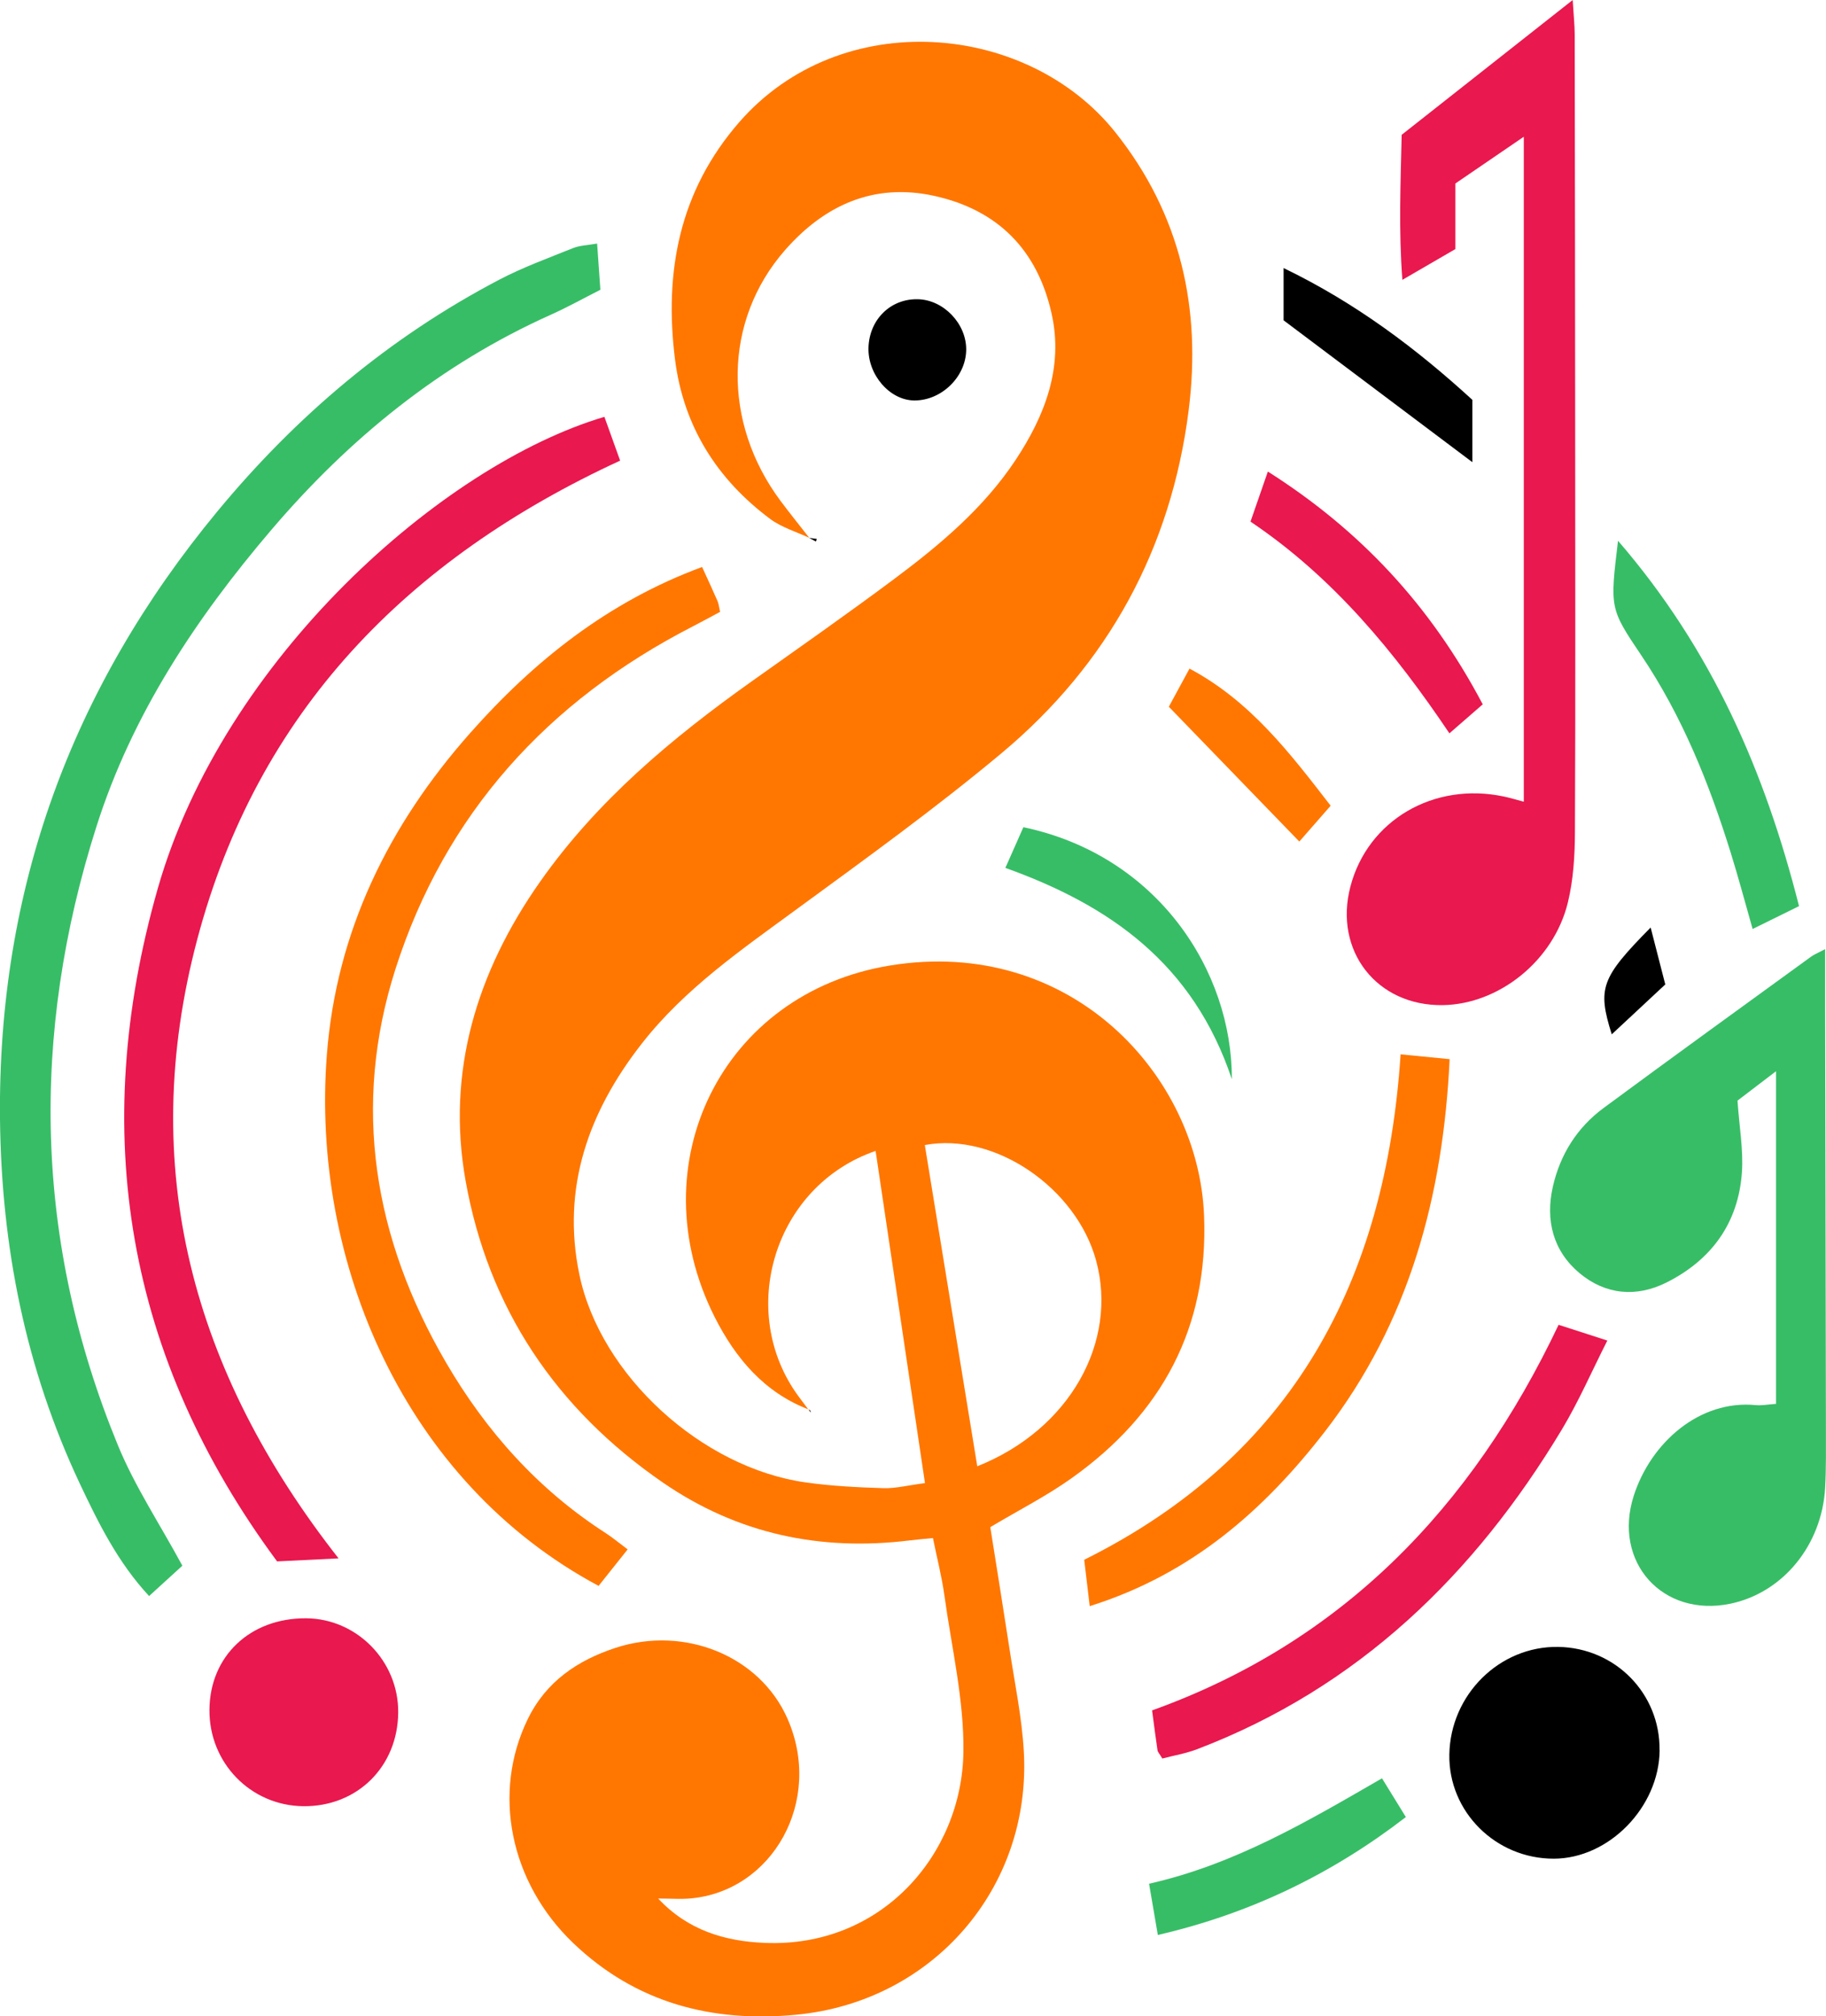
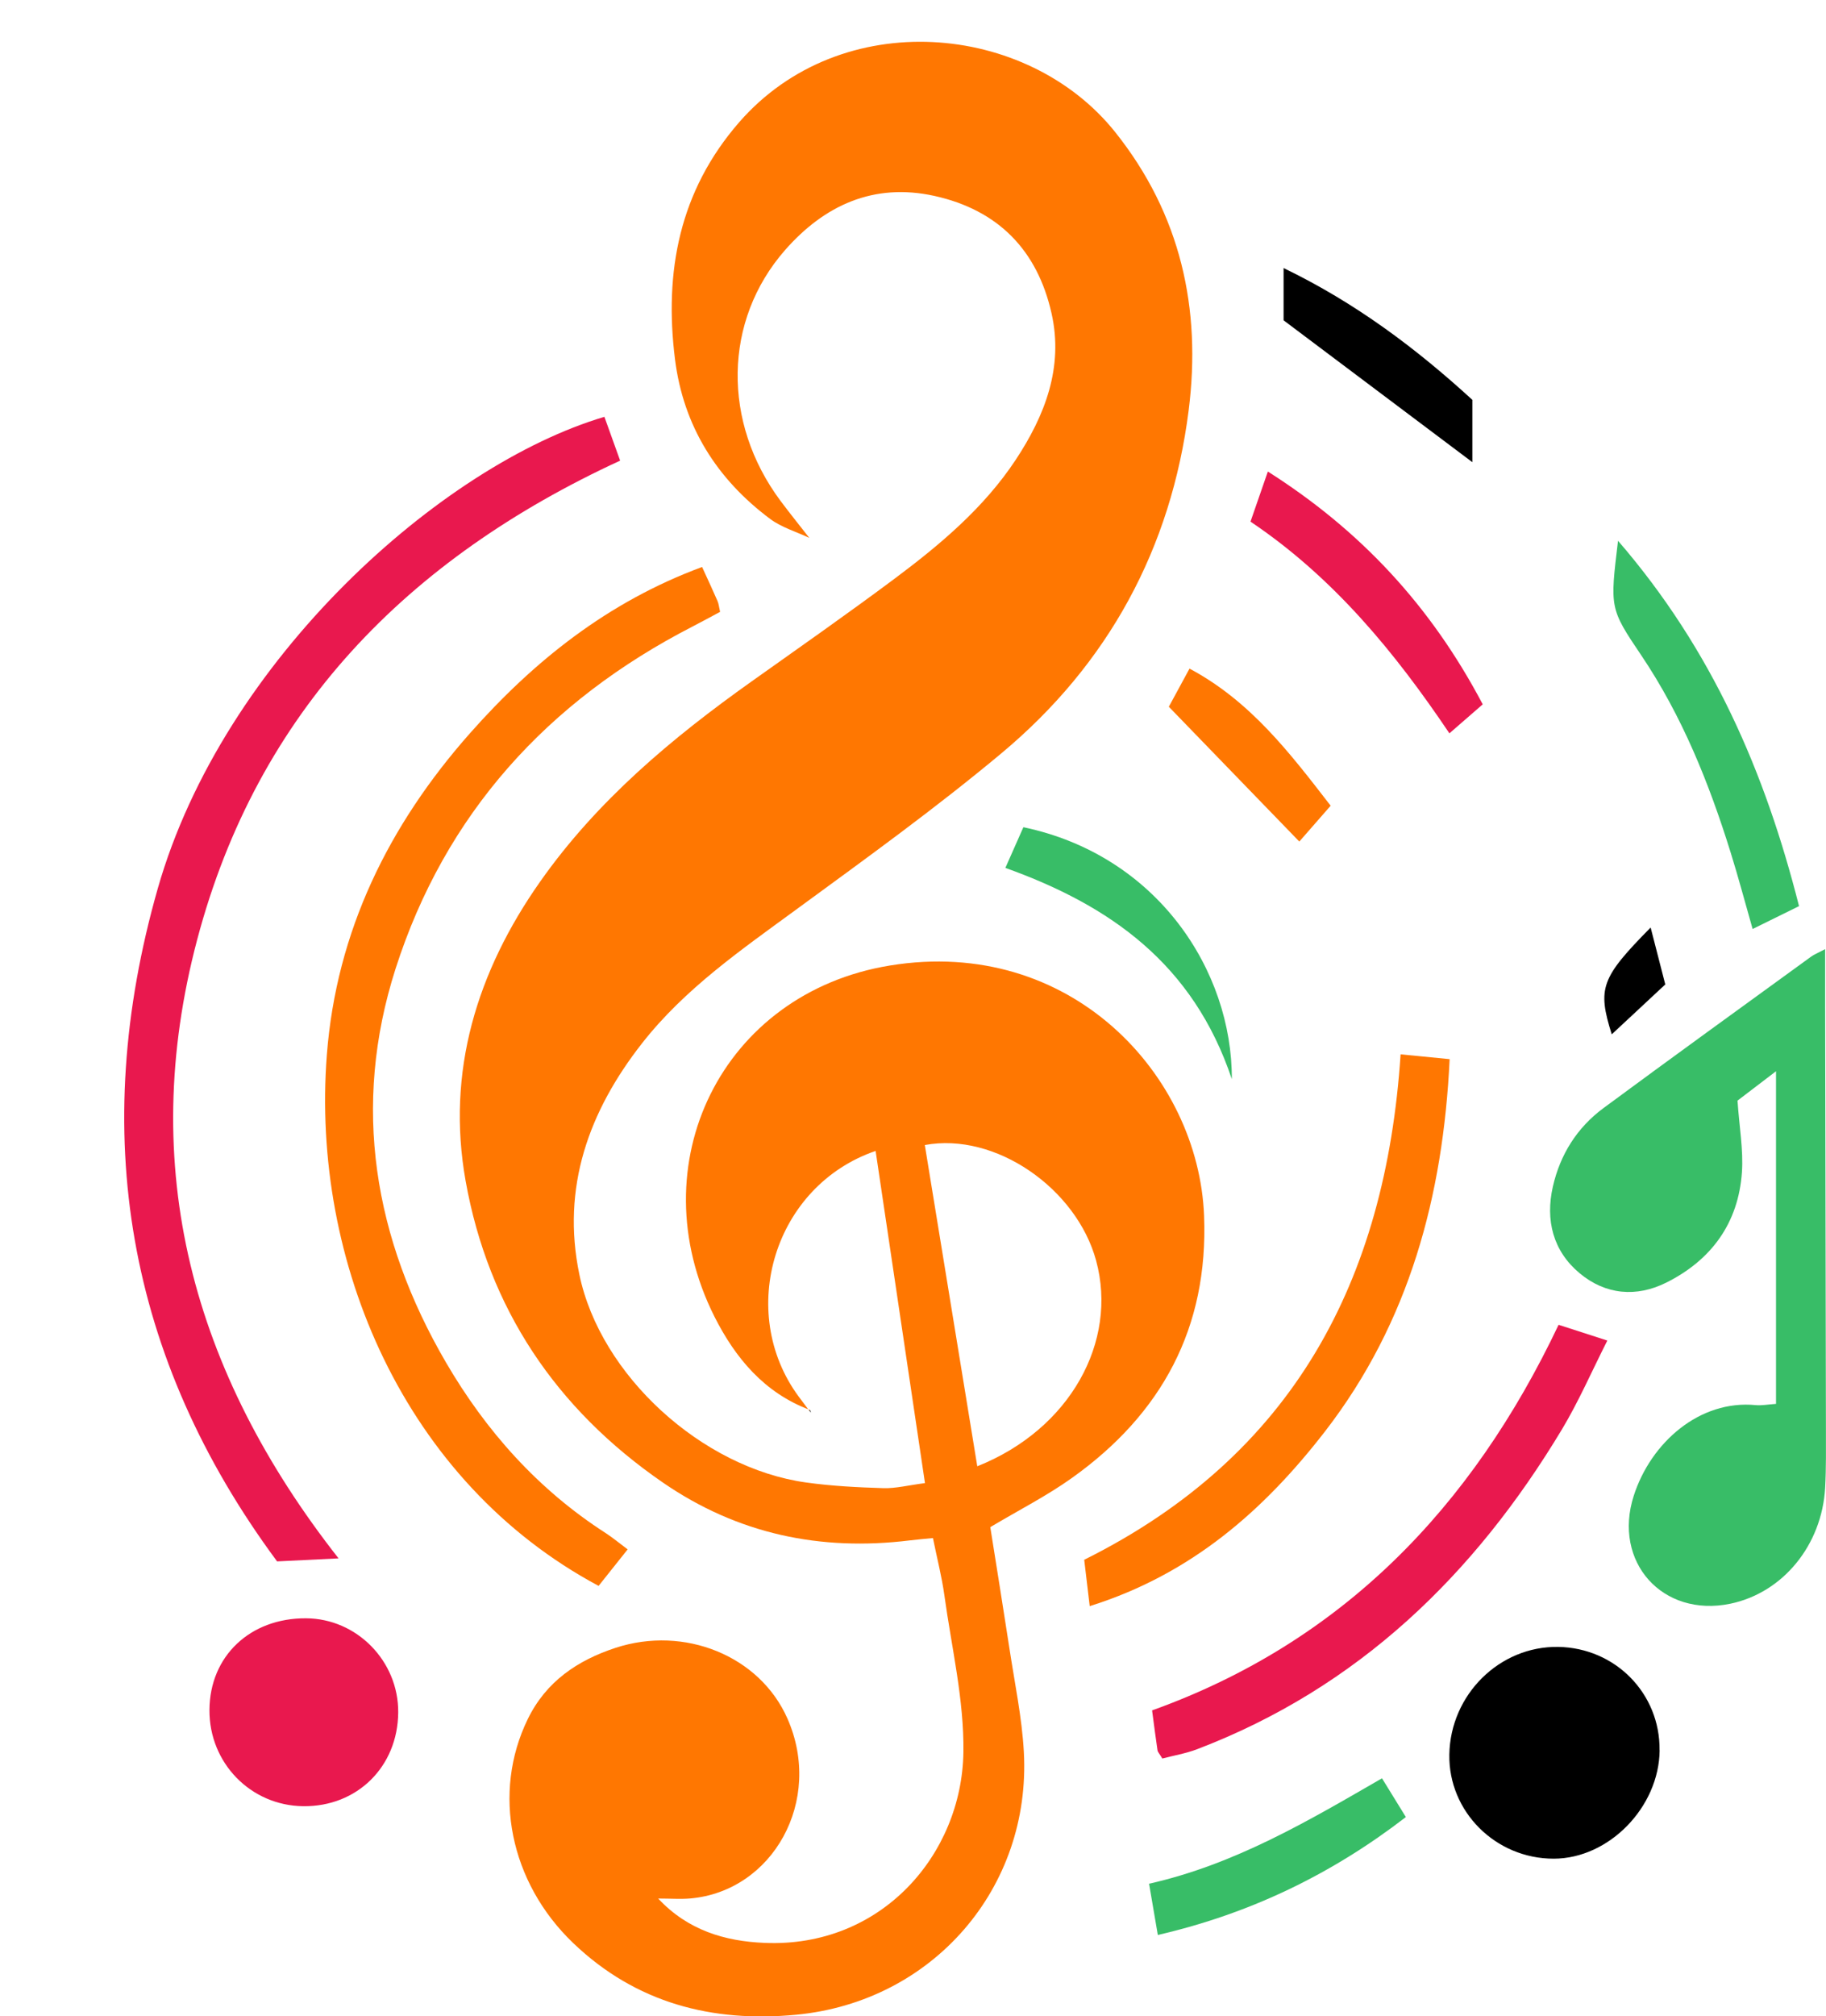
<svg xmlns="http://www.w3.org/2000/svg" id="Layer_2" data-name="Layer 2" width="235.65" height="260.11" viewBox="0 0 235.65 260.11">
  <defs>
    <style>      .cls-1 {        fill: #e9184e;      }      .cls-2 {        fill: #ff7701;      }      .cls-3 {        fill: #38bd67;      }    </style>
  </defs>
  <g id="Layer_1-2" data-name="Layer 1">
    <g>
      <path class="cls-2" d="m104.45,69.39c-1.7-.8-3.58-1.35-5.05-2.44-6.91-5.15-11.21-12-12.29-20.6-1.41-11.28.54-21.69,8.29-30.59,13.15-15.07,37.2-12.92,48.54,1.31,8.44,10.59,11.12,22.75,9.46,35.86-2.26,17.82-10.38,32.74-24.16,44.24-8.47,7.07-17.44,13.54-26.35,20.06-7.16,5.25-14.49,10.28-20.03,17.35-6.88,8.78-10.43,18.6-8.09,29.84,2.71,13.01,15.82,24.95,29.26,26.82,3.3.46,6.64.63,9.97.73,1.61.05,3.24-.38,5.37-.65-2.15-14.48-4.26-28.62-6.37-42.85-13.12,4.5-17.99,20.74-9.94,31.67.45.61.91,1.22,1.37,1.83l.09-.09c-5.88-2.19-9.63-6.71-12.31-12.02-9.89-19.65.94-41.77,22.64-45.31,23.34-3.81,39.83,14.16,40.54,32.28.57,14.47-5.48,25.58-17.06,33.83-3.22,2.3-6.79,4.11-10.53,6.34.8,5.06,1.66,10.35,2.47,15.64.67,4.44,1.61,8.87,1.86,13.34.97,17.58-11.76,32.25-29.39,33.92-10.85,1.03-20.67-1.51-28.75-9.23-8.21-7.85-10.51-19.42-5.88-28.91,2.37-4.86,6.43-7.58,11.33-9.19,8.89-2.91,18.61,1.03,22.18,9.12,4.68,10.6-1.9,22.28-12.54,23.21-1.25.11-2.51.01-4.14.01,3.83,4.1,8.62,5.51,13.72,5.72,15.1.65,25.47-11.42,25.67-24.59.1-6.72-1.52-13.48-2.45-20.21-.33-2.4-.94-4.76-1.48-7.42-1.04.1-2.01.18-2.98.3-11.54,1.42-22.22-.82-31.87-7.46-13.8-9.5-22.53-22.5-25.46-38.91-2.52-14.09,1.45-27,9.61-38.6,7.34-10.44,16.98-18.51,27.3-25.84,6.18-4.39,12.39-8.73,18.46-13.26,5.88-4.39,11.51-9.12,15.61-15.31,3.78-5.72,6.21-11.95,4.63-18.93-1.83-8.12-6.88-13.31-15.12-15.13-7.86-1.73-14.21,1.24-19.25,6.97-8.02,9.14-8.13,22.26-.61,32.36,1.21,1.62,2.48,3.19,3.72,4.78,0,0,0,0,0,0Zm21.67,119.76c11.99-4.77,18.17-16.09,15.34-26.52-2.53-9.33-13.02-16.62-22.11-14.92,2.24,13.71,4.48,27.43,6.77,41.44Z" />
      <path class="cls-3" d="m235.54,122.42c0,2.84,0,5.14,0,7.44.03,18.11.07,36.23.1,54.34,0,2.57.04,5.14-.1,7.71-.42,7.44-5.47,13.56-12.24,14.97-8.76,1.81-15.2-5.4-12.46-13.93,2.21-6.87,8.5-12.4,15.75-11.69.74.07,1.5-.08,2.61-.16v-42.91c-1.92,1.46-3.57,2.73-4.97,3.79.23,3.4.77,6.35.57,9.25-.46,6.54-3.93,11.3-9.73,14.21-3.88,1.95-7.87,1.59-11.21-1.19-3.44-2.87-4.44-6.84-3.46-11.17.94-4.14,3.12-7.62,6.55-10.15,8.88-6.56,17.83-13.02,26.76-19.51.39-.29.86-.47,1.83-.98Z" />
-       <path class="cls-1" d="m187.82,32.13c-2.23,1.3-4.19,2.43-6.84,3.97-.49-6.52-.23-12.32-.09-18.71,7.02-5.53,14.23-11.21,22.07-17.39.12,1.99.25,3.19.26,4.38.03,16.83.05,33.67.06,50.5,0,17.47.05,34.95-.03,52.42-.01,3.06-.2,6.2-.92,9.15-1.84,7.5-8.89,13.1-16.13,13.21-8.52.13-14.09-7-11.93-15.28,2.23-8.55,10.73-13.55,19.8-11.63.73.15,1.44.37,2.58.67V17.64c-2.95,2.01-5.82,3.98-8.83,6.03v8.46Z" />
-       <path class="cls-3" d="m23.54,201.97c-1.23,1.12-2.72,2.48-4.3,3.92-4.04-4.35-6.54-9.42-8.95-14.52C3.29,176.5.18,160.82,0,144.38c-.31-29.66,9.21-55.63,28.05-78.41,10.21-12.34,22.18-22.45,36.36-29.88,3.05-1.6,6.32-2.79,9.53-4.08.89-.36,1.91-.37,3.12-.59.15,2.11.28,3.88.42,5.96-2.15,1.09-4.25,2.26-6.44,3.24-14.22,6.38-25.97,15.95-36.02,27.73-9.74,11.42-17.97,23.81-22.56,38.23-8.57,26.91-8.03,53.64,2.76,79.87,2.18,5.3,5.41,10.16,8.31,15.52Z" />
      <path class="cls-1" d="m43.69,201.03c-2.98.15-5.15.25-7.93.39-19.46-26.28-24.38-55.33-15.4-86.8,8.45-29.62,36.71-54.65,57.64-60.85.67,1.86,1.34,3.74,2.03,5.65-27.49,12.68-46.79,32.38-54.58,61.78-7.78,29.36-.66,55.76,18.25,79.84Z" />
      <path class="cls-2" d="m90.61,73.15c.84,1.83,1.43,3.1,1.99,4.39.15.34.18.74.33,1.39-1.16.62-2.35,1.27-3.55,1.89-18.69,9.6-31.93,24.15-38.34,44.17-5.67,17.72-2.8,34.79,6.51,50.76,5.18,8.88,11.9,16.41,20.62,22.02.85.55,1.64,1.21,2.83,2.1-1.31,1.64-2.53,3.18-3.75,4.71-25.09-13.42-37.13-41.84-35.07-68.5,1.23-15.97,8-29.66,18.47-41.49,8.22-9.29,17.78-16.95,29.96-21.45Z" />
      <path d="m214.18,225.78c-.07,7.35-6.55,13.98-13.66,13.99-7.5.01-13.6-6.06-13.48-13.43.13-7.73,6.48-14.01,14.05-13.89,7.37.12,13.16,6.01,13.08,13.32Z" />
      <path class="cls-2" d="m180.75,136.01c2.36.23,4.13.4,6.33.62-.84,17.62-5.2,33.93-16.06,47.99-7.84,10.14-17.23,18.45-30.39,22.57-.28-2.38-.5-4.2-.71-5.98,26.97-13.42,38.9-36.02,40.83-65.19Z" />
      <path class="cls-1" d="m201.14,170.9c2.16.7,3.96,1.28,6.29,2.03-2.03,4.01-3.7,7.86-5.84,11.43-11.28,18.76-26.29,33.34-47.08,41.28-1.49.57-3.09.83-4.51,1.21-.37-.63-.59-.83-.62-1.06-.23-1.52-.42-3.05-.7-5.15,24.45-8.78,41.23-26.08,52.46-49.74Z" />
      <path class="cls-1" d="m27.03,220.58c.04-6.93,5.23-11.86,12.46-11.82,6.56.03,11.95,5.53,11.9,12.14-.05,7.01-5.31,12.19-12.28,12.1-6.77-.09-12.12-5.58-12.08-12.41Z" />
      <path class="cls-3" d="m208.81,69.76c12.19,14.1,18.99,29.9,23.36,47.13-2.02.99-3.81,1.88-5.99,2.95-1.01-3.54-1.85-6.71-2.83-9.85-2.79-8.97-6.27-17.63-11.55-25.47-4.08-6.05-4.03-6.08-2.99-14.76Z" />
      <path class="cls-1" d="m191.35,90.86c-1.54,1.34-2.79,2.42-4.3,3.74-7.01-10.41-14.94-20.1-25.67-27.31.74-2.14,1.4-4.04,2.24-6.46,11.9,7.55,20.99,17.25,27.73,30.03Z" />
      <path class="cls-3" d="m148.29,243c11.08-2.5,20.43-8.04,30.06-13.6.92,1.5,1.9,3.08,3.08,5-9.45,7.28-19.96,12.43-32.01,15.21-.38-2.25-.7-4.09-1.13-6.61Z" />
      <path d="m165.65,41.32v-6.74c9.37,4.52,17.2,10.45,24.36,17v8.04c-7.97-5.99-15.91-11.95-24.36-18.3Z" />
      <path class="cls-3" d="m129.74,111.97c.82-1.86,1.58-3.58,2.33-5.26,17.32,3.63,26.96,18.56,26.9,32.5-4.98-14.87-15.69-22.4-29.22-27.25Z" />
      <path class="cls-2" d="m171.73,103.93c-1.57,1.8-2.82,3.23-4.05,4.63-5.51-5.69-11.05-11.42-16.84-17.39.71-1.32,1.61-2.97,2.67-4.92,7.89,4.21,12.97,10.91,18.21,17.68Z" />
-       <path d="m117.96,51.66c-3.15-.04-5.98-3.32-5.88-6.81.11-3.64,2.85-6.33,6.37-6.25,3.32.07,6.28,3.16,6.24,6.53-.04,3.5-3.21,6.57-6.73,6.53Z" />
+       <path d="m117.96,51.66Z" />
      <path d="m214.9,127c-2.35,2.19-4.58,4.27-6.9,6.43-1.87-5.96-1.39-7.28,5.02-13.78.62,2.42,1.2,4.66,1.89,7.35Z" />
-       <path d="m104.45,69.39l.96.13-.12.34c-.28-.15-.56-.31-.84-.46,0,0,0,0,0,0Z" />
      <path d="m104.44,181.97c.1.12.2.24.22.26-.02-.04-.07-.2-.13-.35,0,0-.09.09-.09.09Z" />
    </g>
  </g>
</svg>